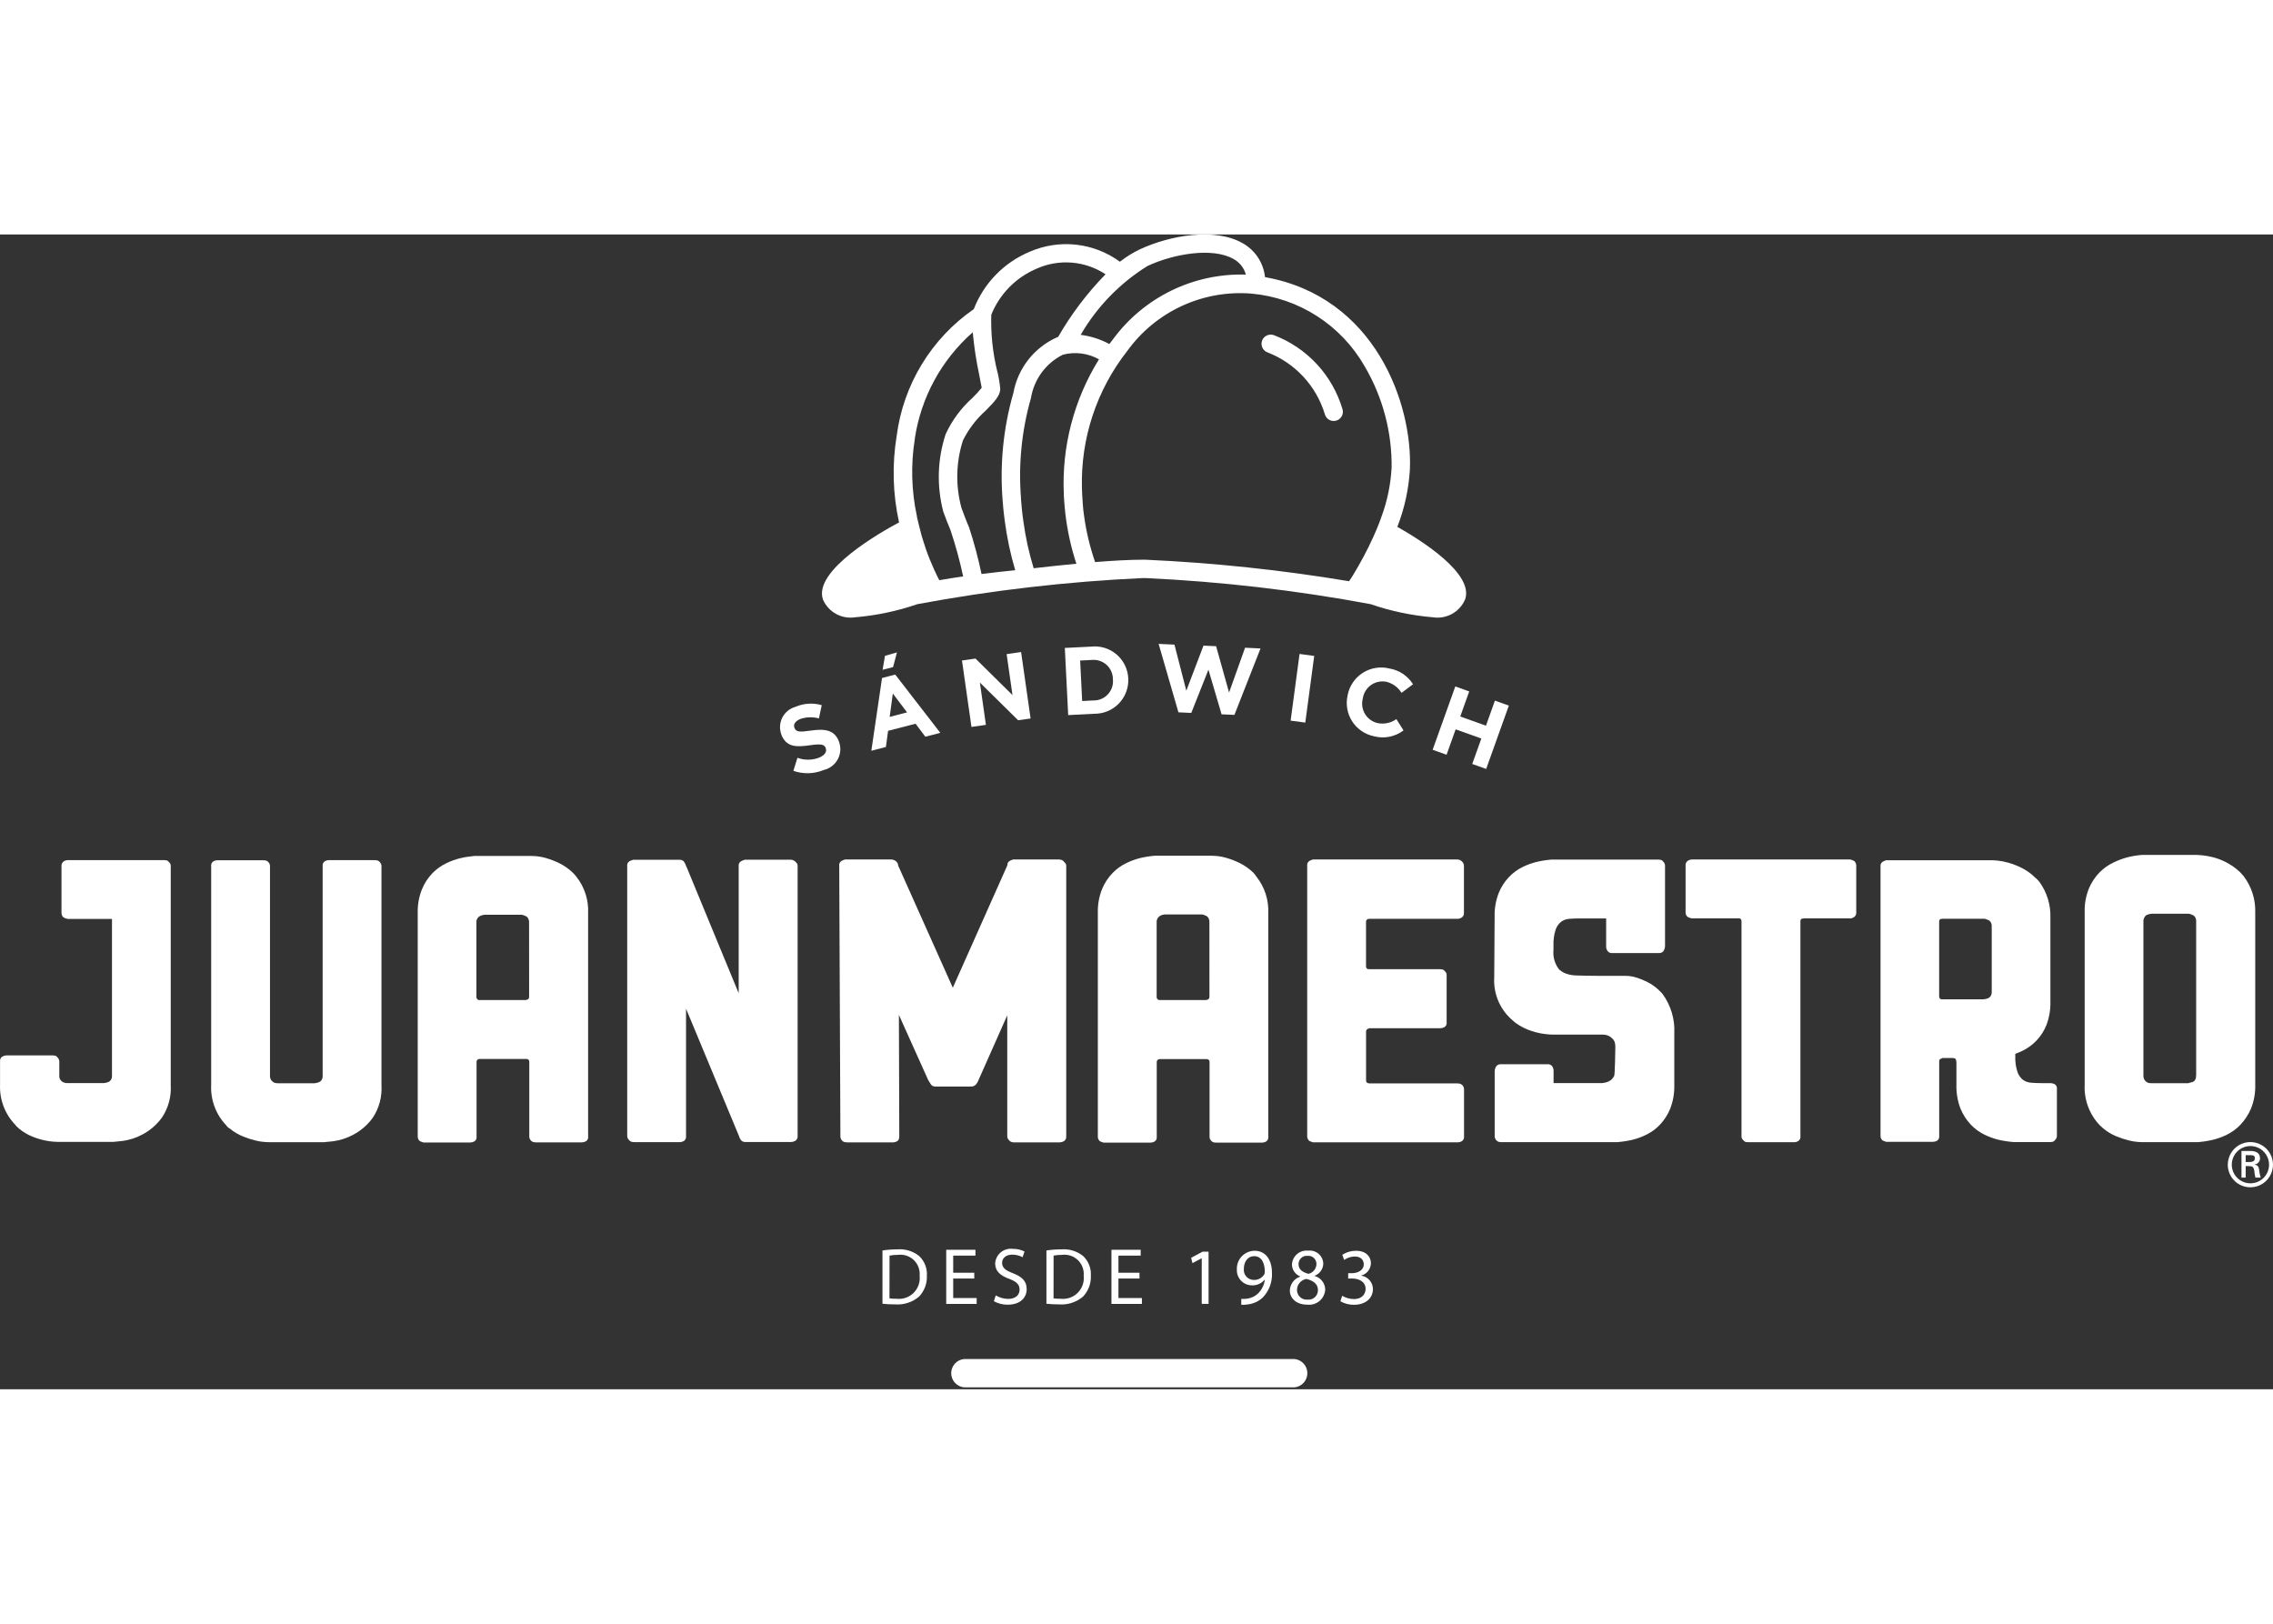
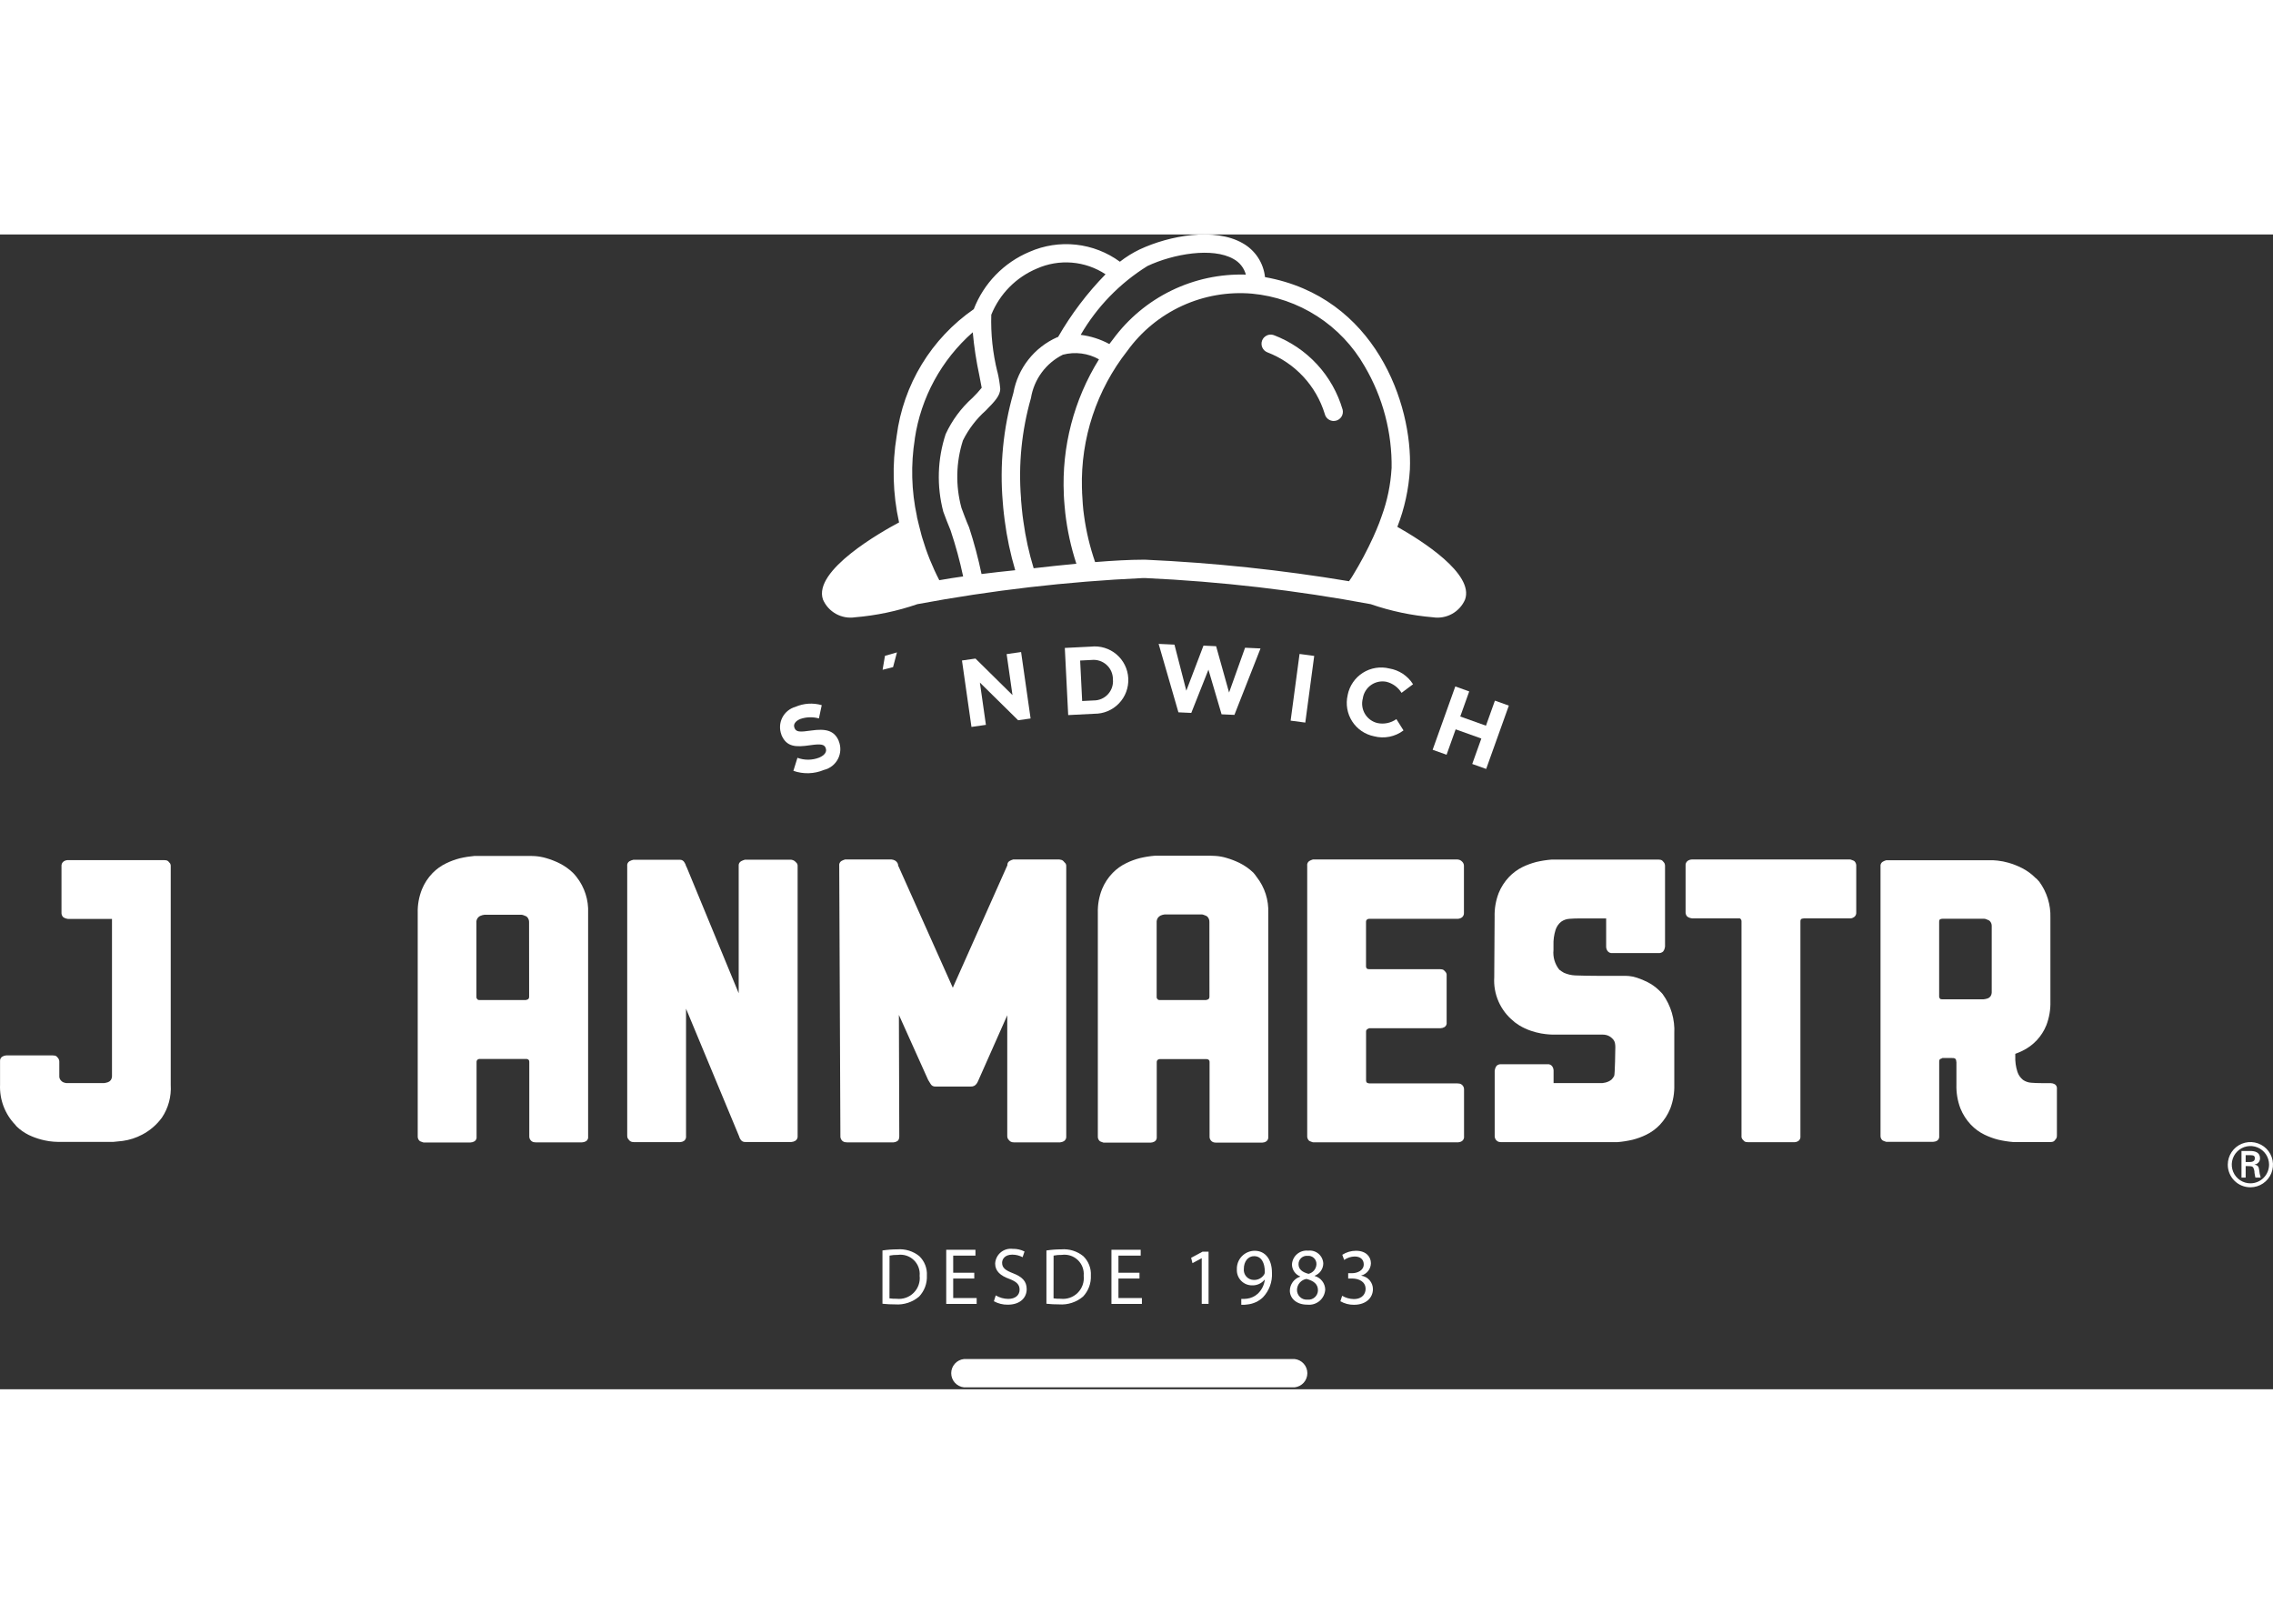
<svg xmlns="http://www.w3.org/2000/svg" width="70" height="50" viewBox="0 0 500 254" fill="none">
  <rect x="0" y="0" width="500" height="254" fill="#333333" stroke="none" />
-   <path d="M82.902 137.656C82.762 137.634 82.621 137.621 82.479 137.615H72.245C71.96 137.632 71.685 137.718 71.441 137.865C71.27 137.975 71.136 138.132 71.053 138.317C70.971 138.503 70.944 138.708 70.976 138.909V184.998C71.002 185.354 70.914 185.709 70.726 186.011C70.577 186.221 70.37 186.382 70.131 186.475C69.83 186.579 69.518 186.651 69.202 186.689H61.081L60.617 186.647C60.304 186.588 60.02 186.425 59.813 186.183C59.671 186.038 59.56 185.866 59.487 185.676C59.414 185.487 59.381 185.285 59.39 185.082V138.993C59.4 138.823 59.374 138.653 59.316 138.493C59.258 138.333 59.168 138.187 59.051 138.064C58.875 137.865 58.638 137.731 58.378 137.683C58.237 137.661 58.096 137.647 57.955 137.641H47.72C47.436 137.658 47.16 137.744 46.917 137.892C46.746 138.002 46.611 138.159 46.529 138.344C46.446 138.529 46.42 138.735 46.452 138.935V187.055C46.372 188.68 46.623 190.304 47.19 191.829C47.757 193.354 48.628 194.749 49.751 195.927C49.961 196.25 50.253 196.513 50.596 196.689C51.448 197.395 52.404 197.965 53.43 198.38C54.308 198.742 55.212 199.039 56.133 199.268C56.799 199.442 57.478 199.555 58.164 199.607C58.685 199.638 58.993 199.649 59.051 199.649H71.316C71.373 199.649 72.046 199.581 73.346 199.44C74.854 199.233 76.314 198.759 77.657 198.041C79.361 197.146 80.837 195.874 81.973 194.32C83.391 192.203 84.073 189.676 83.914 187.133V139.013C83.925 138.844 83.9 138.675 83.843 138.515C83.785 138.355 83.696 138.208 83.58 138.084C83.409 137.869 83.17 137.717 82.902 137.656V137.656Z" fill="white" />
  <path d="M126.041 140.41C125.153 139.558 124.141 138.845 123.04 138.296C122.089 137.825 121.097 137.443 120.076 137.153C119.305 136.93 118.512 136.788 117.711 136.73L116.668 136.689H104.408C103.311 136.786 102.223 136.959 101.151 137.211C100.117 137.477 99.112 137.845 98.15 138.311C97.031 138.85 96.014 139.58 95.144 140.467C94.151 141.494 93.363 142.699 92.822 144.021C92.157 145.679 91.839 147.455 91.888 149.24V198.368C91.878 198.537 91.904 198.707 91.962 198.867C92.02 199.027 92.11 199.173 92.227 199.296C92.317 199.399 92.435 199.473 92.566 199.51C92.682 199.543 92.796 199.585 92.905 199.635C93.01 199.69 93.126 199.72 93.245 199.719H103.474C103.787 199.711 104.094 199.624 104.366 199.468C104.537 199.358 104.672 199.201 104.754 199.016C104.837 198.831 104.863 198.625 104.831 198.425V182.021C104.821 181.9 104.848 181.779 104.907 181.673C104.967 181.567 105.056 181.481 105.165 181.426C105.271 181.374 105.386 181.347 105.504 181.343H115.739C115.833 181.334 115.928 181.345 116.018 181.375C116.107 181.405 116.19 181.452 116.261 181.515C116.317 181.57 116.361 181.636 116.389 181.709C116.418 181.782 116.431 181.86 116.428 181.938V198.342C116.418 198.512 116.444 198.681 116.502 198.84C116.56 199 116.65 199.147 116.767 199.271C116.943 199.472 117.182 199.607 117.445 199.652C117.585 199.674 117.726 199.687 117.868 199.693H128.019C128.331 199.683 128.636 199.598 128.906 199.443C129.077 199.333 129.212 199.176 129.294 198.991C129.377 198.805 129.403 198.6 129.371 198.399V149.277C129.504 146.408 128.604 143.586 126.834 141.324C126.587 141.005 126.322 140.7 126.041 140.41V140.41ZM116.396 167.633C116.396 167.972 116.287 168.154 116.062 168.269C115.927 168.327 115.785 168.37 115.639 168.395H105.488C105.207 168.395 105.04 168.311 104.967 168.139C104.852 168.087 104.8 167.945 104.8 167.716V151.406C104.763 151.096 104.825 150.781 104.977 150.508C105.128 150.235 105.362 150.016 105.645 149.882C105.94 149.751 106.253 149.665 106.574 149.628H114.695C114.838 149.635 114.979 149.664 115.112 149.715C115.251 149.781 115.394 149.837 115.54 149.882C115.699 149.934 115.844 150.022 115.963 150.138C116.108 150.297 116.22 150.484 116.291 150.686C116.363 150.889 116.393 151.104 116.381 151.318L116.396 167.633Z" fill="white" />
  <path d="M175.336 138.364C175.245 138.245 175.146 138.134 175.038 138.03C174.868 137.839 174.653 137.695 174.412 137.609C174.288 137.566 174.161 137.536 174.031 137.52H163.854C163.563 137.604 163.281 137.717 163.013 137.858C162.832 137.961 162.686 138.115 162.593 138.301C162.5 138.487 162.465 138.696 162.492 138.902V166.892L151.077 139.231L150.905 138.892C150.842 138.619 150.726 138.36 150.566 138.13C150.471 137.945 150.325 137.791 150.146 137.685C149.967 137.58 149.761 137.528 149.554 137.535H139.324C139.014 137.605 138.715 137.719 138.437 137.874C138.266 137.984 138.132 138.142 138.049 138.327C137.967 138.513 137.94 138.718 137.972 138.919V198.201C137.959 198.419 138.002 198.637 138.098 198.833C138.181 198.972 138.281 199.1 138.395 199.214C138.56 199.408 138.784 199.541 139.032 199.595C139.158 199.618 139.285 199.632 139.413 199.637H149.642C149.926 199.62 150.202 199.534 150.446 199.386C150.617 199.263 150.75 199.095 150.832 198.901C150.914 198.707 150.941 198.494 150.91 198.285V170.29L162.585 198.368C162.647 198.628 162.76 198.873 162.919 199.088C163.025 199.258 163.174 199.396 163.351 199.488C163.528 199.58 163.727 199.622 163.927 199.61H174.093C174.389 199.591 174.676 199.505 174.934 199.359C175.118 199.246 175.265 199.082 175.357 198.887C175.45 198.691 175.484 198.473 175.456 198.259V138.976C175.479 138.765 175.437 138.551 175.336 138.364V138.364Z" fill="white" />
  <path d="M37.155 138.037C37.087 137.936 36.999 137.85 36.897 137.785C36.794 137.719 36.68 137.675 36.56 137.656C36.42 137.634 36.279 137.621 36.137 137.615H14.88C14.562 137.627 14.255 137.728 13.993 137.907C13.831 138.025 13.702 138.184 13.621 138.367C13.539 138.55 13.507 138.751 13.528 138.951V149.117C13.513 149.299 13.535 149.483 13.593 149.656C13.652 149.83 13.745 149.989 13.867 150.125C14.066 150.283 14.295 150.398 14.541 150.464C14.679 150.505 14.82 150.532 14.963 150.547H24.634V184.968C24.66 185.323 24.572 185.677 24.384 185.979C24.235 186.189 24.028 186.351 23.789 186.444C23.488 186.549 23.176 186.621 22.86 186.659H14.655C14.511 186.653 14.368 186.624 14.233 186.574C13.94 186.519 13.673 186.37 13.471 186.151C13.32 186.013 13.204 185.842 13.13 185.651C13.057 185.46 13.029 185.254 13.048 185.051V181.919C13.044 181.742 13.005 181.569 12.932 181.409C12.86 181.248 12.755 181.104 12.625 180.985C12.558 180.884 12.471 180.799 12.37 180.734C12.268 180.668 12.155 180.623 12.036 180.604C11.811 180.604 11.67 180.563 11.613 180.563H1.378C1.081 180.583 0.791 180.669 0.533 180.818C0.357 180.918 0.214 181.067 0.121 181.247C0.029 181.427 -0.01 181.629 0.011 181.831V186.992C-0.058 188.624 0.206 190.251 0.787 191.777C1.369 193.302 2.255 194.693 3.393 195.865C3.509 196.04 3.652 196.197 3.815 196.33C3.988 196.47 4.123 196.601 4.238 196.711C5.091 197.416 6.046 197.986 7.072 198.401C7.947 198.762 8.851 199.045 9.776 199.246C10.444 199.396 11.123 199.497 11.806 199.544C12.328 199.576 12.641 199.585 12.698 199.585H24.958C25.015 199.585 25.689 199.518 26.988 199.377C28.497 199.17 29.956 198.696 31.299 197.978C33.003 197.084 34.48 195.81 35.615 194.256C37.033 192.139 37.716 189.614 37.557 187.07V138.951C37.575 138.744 37.531 138.537 37.431 138.356C37.346 138.244 37.254 138.137 37.155 138.037V138.037Z" fill="white" />
  <path d="M234.049 137.98C233.907 137.776 233.699 137.627 233.459 137.559C233.321 137.521 233.179 137.492 233.037 137.475H222.86C222.581 137.556 222.313 137.669 222.061 137.814C221.903 137.908 221.776 138.047 221.693 138.211C221.611 138.376 221.577 138.559 221.597 138.742L209.593 165.679L197.735 139.171L197.568 138.832C197.577 138.639 197.531 138.447 197.438 138.279C197.377 138.173 197.307 138.073 197.229 137.98C197.044 137.781 196.81 137.637 196.55 137.559C196.412 137.521 196.27 137.492 196.128 137.475H185.877C185.597 137.556 185.328 137.67 185.074 137.814C184.903 137.924 184.768 138.082 184.686 138.267C184.603 138.453 184.577 138.658 184.609 138.858L184.865 198.225C184.846 198.413 184.867 198.601 184.924 198.781C184.982 198.96 185.075 199.127 185.199 199.269C185.378 199.465 185.616 199.599 185.877 199.65C186.102 199.65 186.248 199.692 186.305 199.692H196.55C196.835 199.675 197.112 199.586 197.354 199.436C197.667 199.269 197.819 198.914 197.819 198.335L197.735 171.66L204.17 185.97C204.285 186.137 204.457 186.425 204.692 186.816C204.789 187.006 204.94 187.163 205.125 187.268C205.311 187.374 205.523 187.424 205.736 187.411H213.523C213.779 187.435 214.037 187.387 214.269 187.275C214.501 187.163 214.697 186.99 214.838 186.774C214.994 186.55 215.122 186.309 215.219 186.054L221.57 171.742V198.251C221.557 198.47 221.6 198.69 221.696 198.888C221.78 199.025 221.88 199.153 221.993 199.269C222.159 199.458 222.38 199.591 222.625 199.65C222.818 199.65 222.948 199.692 223.006 199.692H233.183C233.479 199.672 233.766 199.584 234.023 199.436C234.207 199.322 234.355 199.158 234.447 198.963C234.54 198.767 234.574 198.549 234.545 198.335V138.968C234.564 138.761 234.519 138.553 234.415 138.373C234.301 138.235 234.179 138.103 234.049 137.98V137.98Z" fill="white" />
  <path d="M275.701 140.37C274.811 139.516 273.798 138.802 272.695 138.251C271.743 137.782 270.75 137.4 269.73 137.108C268.957 136.88 268.16 136.739 267.355 136.687C266.708 136.655 266.353 136.645 266.312 136.645H254.031C252.933 136.738 251.842 136.911 250.769 137.166C249.732 137.429 248.725 137.799 247.763 138.268C246.643 138.807 245.625 139.537 244.757 140.428C243.759 141.452 242.967 142.66 242.424 143.983C241.763 145.641 241.447 147.417 241.495 149.202V198.397C241.486 198.567 241.511 198.737 241.569 198.897C241.628 199.058 241.718 199.206 241.834 199.33C241.925 199.432 242.043 199.506 242.174 199.545C242.291 199.574 242.405 199.615 242.513 199.669C242.618 199.722 242.734 199.751 242.852 199.754H253.097C253.411 199.746 253.719 199.657 253.99 199.497C254.155 199.39 254.286 199.237 254.368 199.058C254.45 198.879 254.48 198.68 254.454 198.484V182.055C254.443 181.933 254.47 181.811 254.53 181.705C254.591 181.598 254.683 181.513 254.793 181.46C254.898 181.405 255.014 181.377 255.132 181.377H265.377C265.471 181.369 265.566 181.379 265.655 181.408C265.745 181.437 265.828 181.483 265.899 181.544C265.955 181.599 266 181.665 266.029 181.738C266.059 181.811 266.073 181.887 266.072 181.966V198.397C266.061 198.567 266.086 198.738 266.144 198.899C266.203 199.059 266.293 199.206 266.411 199.33C266.588 199.529 266.827 199.663 267.089 199.711C267.314 199.738 267.455 199.754 267.512 199.754H277.627C277.939 199.746 278.245 199.658 278.514 199.497C278.68 199.39 278.812 199.238 278.895 199.059C278.979 198.88 279.009 198.68 278.984 198.484V149.284C279.113 146.413 278.212 143.591 276.442 141.326C276.214 140.993 275.967 140.674 275.701 140.37V140.37ZM266.046 167.63C266.046 167.969 265.931 168.151 265.706 168.266C265.571 168.324 265.429 168.367 265.284 168.392H255.122C254.835 168.392 254.668 168.308 254.6 168.136C254.485 168.084 254.433 167.943 254.433 167.713V151.378C254.403 151.012 254.491 150.647 254.684 150.334C254.84 150.117 255.043 149.938 255.279 149.812C255.573 149.679 255.886 149.592 256.208 149.556H264.339C264.484 149.563 264.626 149.593 264.762 149.645C264.901 149.708 265.044 149.764 265.19 149.812C265.348 149.863 265.493 149.951 265.612 150.068C265.759 150.227 265.872 150.414 265.944 150.617C266.017 150.821 266.048 151.036 266.035 151.252L266.046 167.63Z" fill="white" />
  <path d="M321.031 137.548C320.892 137.51 320.751 137.483 320.608 137.465H288.819C288.539 137.547 288.269 137.66 288.015 137.804C287.845 137.914 287.71 138.071 287.627 138.256C287.545 138.441 287.518 138.647 287.551 138.847V198.214C287.533 198.402 287.554 198.591 287.612 198.771C287.67 198.95 287.765 199.117 287.89 199.259C287.981 199.359 288.099 199.43 288.229 199.467C288.346 199.499 288.46 199.544 288.568 199.598C288.674 199.651 288.79 199.678 288.908 199.681H320.78C321.065 199.663 321.341 199.576 321.584 199.426C321.755 199.303 321.889 199.135 321.971 198.94C322.053 198.746 322.08 198.532 322.049 198.324V188.079C322.058 187.909 322.032 187.738 321.974 187.577C321.916 187.417 321.826 187.27 321.709 187.145C321.53 186.948 321.292 186.814 321.031 186.764C320.806 186.764 320.665 186.722 320.608 186.722H301.188C301.004 186.703 300.827 186.646 300.666 186.555C300.605 186.484 300.559 186.4 300.53 186.311C300.501 186.221 300.491 186.127 300.499 186.033V175.35C300.489 175.228 300.516 175.106 300.576 175C300.637 174.894 300.728 174.808 300.838 174.755L301.178 174.588H316.866C317.18 174.581 317.488 174.492 317.759 174.332C317.929 174.222 318.064 174.065 318.146 173.88C318.229 173.694 318.255 173.489 318.223 173.288V163.043C318.249 162.851 318.223 162.656 318.149 162.477C318.074 162.298 317.954 162.143 317.8 162.026C317.732 161.925 317.644 161.839 317.542 161.774C317.44 161.708 317.325 161.665 317.205 161.645C316.981 161.619 316.84 161.603 316.782 161.603H301.178C300.891 161.603 300.723 161.546 300.656 161.436C300.588 161.326 300.489 161.237 300.489 161.013V151.202C300.478 151.08 300.505 150.958 300.566 150.851C300.627 150.745 300.718 150.66 300.828 150.607C300.933 150.554 301.049 150.525 301.167 150.523H320.671C320.99 150.51 321.3 150.408 321.563 150.226C321.724 150.107 321.852 149.947 321.933 149.765C322.014 149.582 322.047 149.38 322.028 149.181V138.937C322.036 138.766 322.011 138.595 321.952 138.434C321.894 138.274 321.804 138.128 321.688 138.003C321.514 137.795 321.287 137.638 321.031 137.548V137.548Z" fill="white" />
  <path d="M365.31 166.617L364.887 166.194C364.157 165.5 363.331 164.915 362.434 164.456C361.684 164.074 360.906 163.751 360.106 163.486C359.531 163.287 358.933 163.159 358.327 163.105C357.847 163.074 357.575 163.063 357.518 163.063H351.338C350.378 163.063 347.44 163.031 346.511 162.974C345.648 162.938 344.799 162.738 344.011 162.384C343.656 162.185 343.318 161.958 342.998 161.706C342.025 160.488 341.568 158.936 341.725 157.384V156.367C341.681 155.204 341.838 154.042 342.19 152.932C342.418 152.233 342.846 151.617 343.421 151.158C343.956 150.779 344.588 150.558 345.243 150.521C345.947 150.464 346.725 150.439 347.57 150.439H353.311V156.701C353.323 157.019 353.426 157.327 353.609 157.588C353.726 157.752 353.884 157.881 354.067 157.964C354.251 158.046 354.453 158.079 354.653 158.058H364.835C365.017 158.072 365.2 158.049 365.373 157.991C365.546 157.932 365.706 157.839 365.842 157.718C366.002 157.519 366.118 157.288 366.181 157.04C366.222 156.902 366.25 156.76 366.265 156.617V138.935C366.279 138.716 366.235 138.496 366.14 138.298C366.057 138.159 365.957 138.031 365.842 137.917C365.774 137.817 365.686 137.732 365.583 137.666C365.481 137.601 365.367 137.556 365.247 137.536C365.023 137.51 364.882 137.494 364.825 137.494H341.302C340.176 137.586 339.058 137.761 337.957 138.017C336.921 138.283 335.914 138.651 334.951 139.117C333.825 139.666 332.807 140.413 331.944 141.321C330.965 142.352 330.19 143.56 329.659 144.879C329.028 146.536 328.728 148.301 328.777 150.073L328.693 163.37C328.577 165.201 328.901 167.034 329.638 168.714C330.375 170.394 331.504 171.872 332.931 173.026C333.107 173.206 333.306 173.364 333.521 173.496C333.745 173.637 333.975 173.788 334.199 173.96C335.001 174.446 335.853 174.843 336.741 175.145C337.486 175.402 338.251 175.601 339.027 175.74C339.705 175.85 340.269 175.923 340.718 175.949C341.167 175.975 341.427 175.991 341.485 175.991H352.534C352.79 175.99 353.046 176.017 353.296 176.074C353.813 176.192 354.284 176.459 354.653 176.841C354.953 177.107 355.161 177.462 355.247 177.854C355.301 178.134 355.329 178.418 355.331 178.704C355.331 179.226 355.248 184.785 355.075 185.093C354.917 185.388 354.716 185.659 354.48 185.897C354.096 186.202 353.649 186.419 353.17 186.532C352.749 186.616 352.509 186.658 352.45 186.658H341.746V183.86C341.733 183.541 341.63 183.232 341.448 182.968C341.33 182.806 341.172 182.678 340.989 182.596C340.805 182.515 340.604 182.482 340.405 182.503H330.222C330.04 182.49 329.857 182.514 329.684 182.572C329.511 182.63 329.352 182.723 329.215 182.844C329.057 183.044 328.942 183.275 328.876 183.521C328.835 183.659 328.807 183.801 328.792 183.944V187.822V187.926V198.177C328.774 198.365 328.795 198.554 328.854 198.734C328.912 198.913 329.007 199.079 329.131 199.221C329.299 199.411 329.522 199.544 329.768 199.602C329.966 199.602 330.092 199.644 330.149 199.644H355.769C356.896 199.553 358.014 199.378 359.115 199.121C360.152 198.858 361.159 198.49 362.121 198.02C363.247 197.474 364.265 196.729 365.127 195.822C366.104 194.789 366.879 193.582 367.413 192.264C368.053 190.589 368.354 188.804 368.3 187.013V175.755C368.464 172.67 367.569 169.621 365.764 167.113C365.628 166.934 365.476 166.768 365.31 166.617V166.617Z" fill="white" />
  <path d="M407.625 137.689C407.508 137.657 407.394 137.614 407.286 137.559C407.18 137.507 407.065 137.478 406.947 137.475H372.141C371.821 137.486 371.511 137.59 371.248 137.773C371.086 137.89 370.957 138.048 370.876 138.231C370.794 138.415 370.762 138.617 370.784 138.816V148.998C370.77 149.18 370.793 149.363 370.852 149.536C370.91 149.709 371.002 149.869 371.123 150.006C371.324 150.164 371.555 150.279 371.802 150.345C371.94 150.383 372.082 150.41 372.224 150.428H382.662C382.717 150.428 382.77 150.444 382.815 150.474C382.86 150.503 382.896 150.545 382.918 150.595C382.973 150.652 383.016 150.719 383.045 150.792C383.073 150.866 383.087 150.944 383.085 151.023V198.193C383.055 198.389 383.079 198.589 383.153 198.773C383.228 198.957 383.35 199.117 383.508 199.237C383.576 199.337 383.664 199.424 383.766 199.489C383.869 199.555 383.983 199.598 384.103 199.618C384.327 199.618 384.468 199.66 384.526 199.66H394.771C395.057 199.643 395.335 199.555 395.58 199.404C395.751 199.28 395.885 199.112 395.967 198.918C396.048 198.724 396.075 198.511 396.044 198.303V151.112C396.044 150.764 396.143 150.566 396.342 150.517C396.492 150.468 396.648 150.441 396.806 150.434H407.051C407.341 150.412 407.619 150.31 407.855 150.141C408.018 150.024 408.147 149.866 408.229 149.683C408.312 149.499 408.344 149.298 408.325 149.098V138.921C408.338 138.738 408.315 138.554 408.257 138.381C408.199 138.207 408.106 138.046 407.985 137.908C407.887 137.803 407.763 137.728 407.625 137.689V137.689Z" fill="white" />
-   <path d="M493.536 141.132C493.402 140.996 493.275 140.853 493.155 140.704C493.014 140.537 492.884 140.397 492.774 140.282C491.878 139.427 490.866 138.701 489.768 138.127C488.828 137.63 487.833 137.245 486.803 136.979C486.025 136.781 485.233 136.64 484.434 136.555L483.39 136.473H471.11C470.008 136.562 468.917 136.747 467.848 137.026C466.813 137.314 465.807 137.697 464.842 138.169C463.722 138.707 462.705 139.436 461.835 140.323C460.848 141.341 460.059 142.534 459.508 143.841C458.836 145.508 458.517 147.296 458.574 149.092V186.94C458.487 188.583 458.735 190.225 459.303 191.768C459.871 193.312 460.747 194.723 461.877 195.917C461.992 196.032 462.133 196.157 462.3 196.298C462.467 196.439 462.608 196.564 462.723 196.679C463.576 197.386 464.534 197.957 465.562 198.37C466.443 198.731 467.348 199.03 468.271 199.263C468.938 199.434 469.619 199.548 470.306 199.602L471.193 199.644H483.474C484.6 199.554 485.719 199.379 486.819 199.122C487.856 198.859 488.864 198.49 489.825 198.021C490.951 197.474 491.969 196.729 492.831 195.823C493.813 194.784 494.601 193.58 495.159 192.264C495.829 190.597 496.147 188.809 496.093 187.013V149.165C496.191 146.273 495.288 143.435 493.536 141.132V141.132ZM483.098 151.127V184.906C483.098 185.751 482.816 186.263 482.253 186.43C481.946 186.533 481.634 186.618 481.318 186.684H473.187C473.13 186.684 472.978 186.684 472.722 186.642C472.408 186.584 472.124 186.419 471.919 186.173C471.772 186.015 471.659 185.828 471.587 185.624C471.514 185.421 471.483 185.204 471.496 184.988V151.117C471.481 150.773 471.57 150.433 471.752 150.141C471.887 149.908 472.094 149.724 472.341 149.618C472.644 149.513 472.957 149.442 473.276 149.406H481.402C481.548 149.413 481.692 149.441 481.83 149.488C481.966 149.557 482.107 149.614 482.253 149.66C482.411 149.712 482.556 149.8 482.675 149.917C482.817 150.062 482.928 150.234 483 150.424C483.073 150.613 483.106 150.815 483.098 151.017V151.127Z" fill="white" />
  <path d="M495.047 209.574C496.03 209.57 496.989 209.275 497.803 208.727C498.618 208.178 499.252 207.401 499.626 206.493C500 205.585 500.096 204.586 499.903 203.623C499.71 202.66 499.236 201.776 498.542 201.081C497.847 200.387 496.962 199.915 495.999 199.723C495.036 199.531 494.037 199.628 493.129 200.002C492.221 200.377 491.445 201.013 490.897 201.828C490.35 202.644 490.056 203.602 490.053 204.584C490.049 205.241 490.176 205.892 490.426 206.499C490.676 207.107 491.044 207.659 491.508 208.123C491.973 208.587 492.525 208.954 493.132 209.203C493.74 209.452 494.391 209.578 495.047 209.574M495.047 208.702C494.236 208.705 493.442 208.468 492.766 208.019C492.089 207.571 491.561 206.933 491.248 206.185C490.934 205.436 490.85 204.612 491.005 203.816C491.161 203.02 491.549 202.287 492.12 201.711C492.692 201.135 493.421 200.742 494.216 200.581C495.011 200.419 495.836 200.497 496.587 200.805C497.338 201.113 497.981 201.636 498.434 202.309C498.887 202.981 499.131 203.773 499.134 204.584C499.135 205.671 498.706 206.715 497.94 207.487C497.175 208.258 496.135 208.695 495.047 208.702M494.75 204.919C495.068 204.945 495.371 204.919 495.606 205.159C495.828 205.533 495.94 205.962 495.929 206.396C495.971 206.746 496.065 207.116 496.128 207.44H497.292C497.119 206.888 497.005 206.319 496.952 205.744C496.853 205.107 496.764 204.752 495.955 204.591V204.564C496.288 204.525 496.595 204.363 496.815 204.11C497.035 203.857 497.153 203.532 497.145 203.197C497.145 201.876 496.044 201.584 494.964 201.584H493.069V207.44H493.988V204.908L494.75 204.919ZM493.988 204.011V202.512H495.079C495.809 202.512 496.008 202.731 496.008 203.17C496.008 203.608 495.809 203.98 494.964 204.011H493.988Z" fill="white" />
  <path d="M452.01 186.916C451.739 186.76 451.434 186.673 451.123 186.665H449.15C448.299 186.665 447.527 186.633 446.822 186.576C446.168 186.538 445.537 186.321 445.001 185.945C444.429 185.485 444.004 184.868 443.779 184.17C443.423 183.063 443.264 181.903 443.31 180.741V180.219C443.814 180.038 444.336 179.819 444.875 179.561C447.279 178.403 449.162 176.387 450.152 173.909C450.786 172.244 451.085 170.471 451.034 168.69V150.293C451.129 147.45 450.269 144.657 448.591 142.36C448.457 142.228 448.33 142.088 448.21 141.942C448.077 141.779 447.92 141.638 447.746 141.52C446.884 140.648 445.886 139.919 444.792 139.365C443.833 138.876 442.83 138.481 441.796 138.185C441.023 137.963 440.232 137.809 439.432 137.721L438.388 137.637H414.928C414.649 137.715 414.38 137.829 414.13 137.976C413.965 138.083 413.834 138.236 413.751 138.415C413.669 138.594 413.639 138.793 413.665 138.989V198.225C413.655 198.395 413.68 198.564 413.737 198.724C413.795 198.883 413.884 199.03 413.999 199.154C414.092 199.254 414.209 199.328 414.339 199.368C414.456 199.397 414.57 199.438 414.678 199.493C414.781 199.548 414.895 199.576 415.012 199.576H425.226C425.538 199.568 425.844 199.481 426.113 199.321C426.277 199.213 426.407 199.059 426.489 198.88C426.57 198.701 426.599 198.503 426.572 198.308V181.904C426.572 181.565 426.687 181.382 426.911 181.309C427.136 181.236 427.251 181.2 427.251 181.142H429.396C429.813 181.142 430.325 181.142 430.325 181.909C430.325 181.941 430.351 181.967 430.361 181.994V187.004C430.309 188.793 430.611 190.576 431.249 192.249C431.784 193.565 432.559 194.77 433.534 195.803C434.395 196.71 435.411 197.454 436.535 198C437.497 198.465 438.502 198.835 439.536 199.102C440.636 199.357 441.752 199.531 442.877 199.623H451.024C451.081 199.623 451.222 199.624 451.446 199.582C451.566 199.562 451.68 199.518 451.782 199.452C451.885 199.387 451.973 199.302 452.041 199.201C452.153 199.085 452.253 198.957 452.339 198.82C452.434 198.622 452.478 198.403 452.464 198.183V187.954C452.496 187.756 452.471 187.552 452.39 187.368C452.31 187.184 452.178 187.027 452.01 186.916V186.916ZM438.127 152.203V166.53C438.152 166.888 438.062 167.243 437.871 167.547C437.726 167.759 437.521 167.923 437.282 168.017C436.98 168.119 436.669 168.19 436.353 168.226H427.157C426.932 168.226 426.786 168.169 426.734 168.059C426.678 168.004 426.634 167.938 426.604 167.865C426.574 167.793 426.56 167.715 426.562 167.636V151.185C426.562 150.837 426.661 150.639 426.859 150.59C427.01 150.541 427.166 150.514 427.324 150.507H436.436C436.581 150.512 436.723 150.539 436.859 150.59C436.996 150.657 437.137 150.715 437.282 150.763C437.44 150.813 437.585 150.898 437.704 151.013C437.846 151.159 437.957 151.333 438.03 151.523C438.103 151.713 438.136 151.917 438.127 152.12V152.203Z" fill="white" />
  <path d="M194.119 223.471C195.201 223.308 196.293 223.226 197.386 223.225C199.126 223.085 200.853 223.616 202.214 224.708C202.786 225.257 203.232 225.924 203.521 226.662C203.81 227.4 203.936 228.191 203.889 228.982C203.93 229.829 203.8 230.676 203.506 231.472C203.211 232.267 202.76 232.995 202.177 233.611C200.715 234.852 198.824 235.47 196.911 235.329C195.979 235.335 195.046 235.287 194.119 235.187V223.471ZM195.659 234.004C196.177 234.077 196.701 234.106 197.224 234.092C197.908 234.17 198.601 234.095 199.252 233.869C199.902 233.643 200.493 233.273 200.98 232.787C201.468 232.301 201.84 231.711 202.068 231.062C202.296 230.412 202.374 229.718 202.297 229.034C202.357 228.396 202.271 227.754 202.046 227.154C201.821 226.554 201.463 226.012 200.999 225.57C200.535 225.128 199.977 224.797 199.366 224.601C198.756 224.406 198.109 224.352 197.475 224.442C196.871 224.431 196.268 224.484 195.674 224.599L195.659 234.004Z" fill="white" />
  <path d="M214.313 229.641H209.679V233.932H214.841V235.226H208.145V223.316H214.574V224.601H209.679V228.369H214.313V229.641Z" fill="white" />
  <path d="M219.033 233.35C219.867 233.847 220.818 234.114 221.788 234.122C223.354 234.122 224.283 233.298 224.283 232.092C224.283 230.981 223.646 230.343 222.039 229.727C220.092 229.033 218.908 228.031 218.908 226.351C218.93 225.879 219.051 225.417 219.26 224.994C219.47 224.571 219.765 224.195 220.127 223.892C220.488 223.588 220.909 223.363 221.362 223.229C221.815 223.095 222.291 223.056 222.759 223.114C223.664 223.087 224.562 223.289 225.369 223.699L224.946 224.952C224.248 224.581 223.471 224.388 222.681 224.388C221.053 224.388 220.437 225.359 220.437 226.174C220.437 227.285 221.162 227.833 222.806 228.47C224.821 229.247 225.844 230.218 225.844 231.966C225.844 233.808 224.481 235.395 221.668 235.395C220.608 235.409 219.561 235.148 218.631 234.638L219.033 233.35Z" fill="white" />
  <path d="M230.186 223.471C231.269 223.308 232.363 223.225 233.458 223.225C235.196 223.085 236.921 223.617 238.28 224.708C238.853 225.257 239.299 225.922 239.589 226.66C239.88 227.398 240.006 228.19 239.961 228.982C240.001 229.829 239.87 230.676 239.575 231.472C239.28 232.267 238.827 232.995 238.244 233.611C236.782 234.852 234.89 235.47 232.978 235.329C232.045 235.335 231.113 235.287 230.186 235.187V223.471ZM231.751 234.003C232.27 234.076 232.794 234.105 233.317 234.091C234.001 234.169 234.693 234.092 235.342 233.866C235.992 233.639 236.582 233.27 237.069 232.784C237.556 232.298 237.927 231.708 238.155 231.059C238.383 230.41 238.461 229.718 238.385 229.034C238.444 228.396 238.358 227.753 238.133 227.153C237.908 226.553 237.55 226.012 237.086 225.57C236.622 225.128 236.064 224.797 235.454 224.601C234.843 224.406 234.197 224.352 233.562 224.442C232.958 224.432 232.355 224.484 231.762 224.599L231.751 234.003Z" fill="white" />
  <path d="M250.657 229.641H246.028V233.932H251.19V235.226H244.488V223.316H250.923V224.601H246.028V228.369H250.657V229.641Z" fill="white" />
  <path d="M264.349 225.181H264.312L262.313 226.262L262.016 225.078L264.526 223.736H265.852V235.218H264.349V225.181Z" fill="white" />
  <path d="M273.049 234.122C273.467 234.145 273.886 234.129 274.301 234.075C275.201 233.964 276.042 233.572 276.707 232.957C277.551 232.146 278.088 231.067 278.226 229.904H278.174C277.847 230.303 277.434 230.621 276.965 230.836C276.497 231.05 275.985 231.155 275.47 231.141C275.011 231.151 274.555 231.066 274.13 230.89C273.706 230.715 273.322 230.453 273.004 230.122C272.685 229.791 272.438 229.399 272.279 228.968C272.12 228.537 272.051 228.077 272.078 227.618C272.058 227.091 272.145 226.565 272.333 226.071C272.521 225.578 272.806 225.127 273.172 224.746C273.538 224.365 273.976 224.062 274.462 223.854C274.947 223.647 275.469 223.539 275.997 223.537C278.351 223.537 279.797 225.447 279.797 228.38C279.851 229.366 279.704 230.353 279.364 231.28C279.024 232.207 278.498 233.055 277.819 233.771C276.907 234.645 275.733 235.195 274.479 235.337C274.006 235.412 273.527 235.44 273.049 235.421V234.122ZM273.612 227.514C273.58 227.822 273.613 228.135 273.71 228.43C273.806 228.725 273.963 228.996 274.172 229.226C274.38 229.456 274.635 229.639 274.919 229.764C275.203 229.889 275.51 229.953 275.82 229.951C276.27 229.967 276.715 229.864 277.113 229.653C277.51 229.443 277.845 229.132 278.085 228.751C278.184 228.58 278.233 228.385 278.226 228.188C278.226 226.226 277.501 224.722 275.877 224.722C274.552 224.701 273.612 225.891 273.612 227.514Z" fill="white" />
  <path d="M283.732 232.305C283.743 231.618 283.969 230.951 284.378 230.399C284.787 229.846 285.359 229.437 286.013 229.226V229.179C285.486 228.973 285.032 228.616 284.708 228.151C284.385 227.686 284.207 227.136 284.197 226.57C284.216 226.131 284.324 225.701 284.516 225.306C284.707 224.911 284.978 224.56 285.31 224.274C285.643 223.987 286.03 223.771 286.449 223.64C286.868 223.509 287.309 223.466 287.746 223.512C288.154 223.46 288.569 223.494 288.963 223.611C289.358 223.728 289.724 223.925 290.038 224.191C290.352 224.457 290.607 224.786 290.788 225.155C290.968 225.525 291.07 225.929 291.086 226.34C291.077 226.926 290.892 227.496 290.555 227.975C290.218 228.454 289.745 228.821 289.197 229.028V229.08C289.849 229.264 290.425 229.652 290.842 230.186C291.258 230.72 291.494 231.373 291.514 232.05C291.49 232.531 291.368 233.001 291.155 233.433C290.943 233.864 290.645 234.249 290.279 234.561C289.913 234.874 289.487 235.108 289.027 235.251C288.568 235.393 288.084 235.441 287.605 235.39C285.183 235.416 283.732 233.985 283.732 232.305ZM289.917 232.232C289.917 230.839 288.946 230.145 287.391 229.727C286.824 229.82 286.306 230.105 285.925 230.536C285.544 230.967 285.325 231.518 285.303 232.092C285.293 232.392 285.346 232.69 285.459 232.967C285.572 233.245 285.743 233.496 285.96 233.703C286.176 233.91 286.435 234.069 286.718 234.169C287 234.269 287.301 234.308 287.6 234.284C287.889 234.316 288.183 234.286 288.461 234.198C288.738 234.11 288.995 233.965 289.213 233.771C289.431 233.578 289.607 233.342 289.728 233.077C289.849 232.812 289.914 232.524 289.917 232.232V232.232ZM285.643 226.492C285.643 227.64 286.509 228.256 287.835 228.611C288.313 228.5 288.742 228.236 289.058 227.859C289.373 227.483 289.557 227.013 289.583 226.523C289.597 226.267 289.555 226.011 289.461 225.772C289.367 225.534 289.223 225.318 289.038 225.14C288.854 224.962 288.633 224.826 288.391 224.741C288.149 224.657 287.892 224.626 287.636 224.65C287.381 224.625 287.124 224.654 286.881 224.736C286.639 224.818 286.416 224.951 286.228 225.125C286.039 225.299 285.89 225.51 285.789 225.745C285.688 225.981 285.638 226.236 285.643 226.492V226.492Z" fill="white" />
  <path d="M295.239 233.438C296.012 233.892 296.889 234.141 297.786 234.159C299.78 234.159 300.395 232.885 300.395 231.935C300.395 230.328 298.929 229.638 297.431 229.638H296.565V228.469H297.431C298.558 228.469 299.988 227.885 299.988 226.528C299.988 225.609 299.409 224.795 297.974 224.795C297.151 224.82 296.354 225.083 295.677 225.552L295.27 224.419C296.166 223.84 297.21 223.534 298.277 223.537C300.542 223.537 301.565 224.884 301.565 226.278C301.553 226.898 301.341 227.496 300.958 227.984C300.576 228.472 300.045 228.822 299.446 228.98V229.017C300.155 229.12 300.805 229.474 301.275 230.015C301.745 230.556 302.006 231.249 302.008 231.966C302.008 233.808 300.573 235.416 297.833 235.416C296.786 235.43 295.755 235.16 294.848 234.638L295.239 233.438Z" fill="white" />
  <path d="M284.789 253.577H212.036C211.268 253.493 210.559 253.129 210.043 252.555C209.527 251.98 209.242 251.236 209.242 250.464C209.242 249.692 209.527 248.946 210.043 248.372C210.559 247.797 211.268 247.433 212.036 247.35H284.789C285.557 247.433 286.267 247.797 286.782 248.372C287.298 248.946 287.583 249.692 287.583 250.464C287.583 251.236 287.298 251.98 286.782 252.555C286.267 253.129 285.557 253.493 284.789 253.577V253.577Z" fill="white" />
  <path d="M174.524 117.974L175.416 115.11C176.961 115.675 178.658 115.66 180.192 115.068C181.418 114.546 181.956 113.759 181.627 112.981V112.939C181.314 112.177 180.683 111.984 178.151 112.349C175.103 112.793 173.01 112.772 171.888 110.058V110.016C171.659 109.415 171.557 108.773 171.59 108.13C171.622 107.488 171.788 106.859 172.077 106.284C172.365 105.709 172.771 105.202 173.267 104.792C173.762 104.382 174.338 104.08 174.957 103.905C176.789 103.107 178.842 102.974 180.761 103.529L180.14 106.446C178.787 106.071 177.353 106.117 176.027 106.577C174.874 107.057 174.461 107.834 174.764 108.497V108.539C175.14 109.437 175.844 109.488 178.464 109.107C181.533 108.674 183.511 109.02 184.508 111.405V111.44C184.762 112.067 184.877 112.742 184.847 113.417C184.816 114.092 184.641 114.753 184.331 115.353C184.022 115.954 183.587 116.482 183.055 116.899C182.524 117.316 181.909 117.614 181.251 117.772C179.111 118.668 176.715 118.74 174.524 117.974V117.974Z" fill="white" />
-   <path d="M194.024 97.556L196.925 96.799L206.842 109.617L203.548 110.472L201.403 107.608L195.355 109.174L194.88 112.722L191.67 113.562L194.024 97.556ZM199.53 105.118L196.398 100.969L195.704 106.109L199.53 105.118Z" fill="white" />
  <path d="M211.609 93.704L214.579 93.28L222.721 101.313L221.432 92.299L224.615 91.846L226.703 106.459L223.963 106.85L215.55 98.562L216.875 107.862L213.697 108.317L211.609 93.704Z" fill="white" />
  <path d="M234.232 90.941L239.973 90.654C240.975 90.538 241.99 90.629 242.956 90.921C243.922 91.213 244.817 91.699 245.587 92.35C246.357 93.002 246.985 93.805 247.432 94.709C247.88 95.613 248.137 96.599 248.188 97.606V97.648C248.24 98.657 248.084 99.666 247.73 100.612C247.377 101.559 246.833 102.422 246.133 103.15C245.432 103.879 244.59 104.456 243.659 104.846C242.727 105.237 241.725 105.432 240.715 105.42L234.974 105.712L234.232 90.941ZM240.584 102.492C241.176 102.496 241.762 102.376 242.304 102.139C242.846 101.902 243.332 101.554 243.731 101.117C244.129 100.68 244.432 100.163 244.618 99.602C244.804 99.04 244.87 98.445 244.811 97.856V97.815C244.812 97.219 244.687 96.63 244.445 96.085C244.202 95.541 243.848 95.053 243.405 94.654C242.962 94.255 242.44 93.955 241.873 93.771C241.306 93.587 240.707 93.525 240.114 93.588L237.604 93.713L238.048 102.617L240.584 102.492Z" fill="white" />
  <path d="M254.869 90.053L258.35 90.215L260.96 100.349L264.733 90.434L267.515 90.564L270.364 100.752L273.882 90.897L277.28 91.054L271.539 105.668L268.715 105.543L265.824 95.725L262.051 105.235L259.222 105.105L254.869 90.053Z" fill="white" />
  <path d="M285.867 92.266L289.092 92.698L287.13 107.363L283.904 106.935L285.867 92.266Z" fill="white" />
  <path d="M296.453 101.327V101.285C296.651 100.29 297.048 99.346 297.621 98.508C298.194 97.671 298.931 96.958 299.788 96.414C300.644 95.869 301.601 95.505 302.603 95.341C303.604 95.177 304.628 95.218 305.613 95.461C306.679 95.637 307.695 96.037 308.595 96.635C309.495 97.234 310.257 98.016 310.832 98.931L308.301 100.821C307.55 99.602 306.351 98.726 304.961 98.384C304.385 98.27 303.792 98.274 303.218 98.394C302.644 98.514 302.1 98.747 301.618 99.082C301.136 99.416 300.726 99.845 300.413 100.341C300.099 100.837 299.889 101.39 299.794 101.969V102.011C299.635 102.58 299.592 103.174 299.668 103.759C299.744 104.345 299.937 104.908 300.236 105.417C300.534 105.926 300.932 106.37 301.406 106.722C301.88 107.074 302.419 107.326 302.993 107.465C303.711 107.616 304.453 107.618 305.171 107.469C305.89 107.319 306.57 107.023 307.168 106.598L308.734 109.083C307.821 109.776 306.763 110.251 305.639 110.474C304.515 110.698 303.355 110.663 302.247 110.372C301.264 110.175 300.331 109.78 299.504 109.214C298.677 108.648 297.972 107.923 297.431 107.079C296.891 106.235 296.526 105.29 296.358 104.302C296.19 103.314 296.222 102.302 296.453 101.327Z" fill="white" />
  <path d="M320.127 99.412L323.19 100.508L321.218 106.025L326.87 108.045L328.843 102.533L331.906 103.628L326.917 117.559L323.853 116.463L325.857 110.868L320.205 108.847L318.206 114.437L315.143 113.341L320.127 99.412Z" fill="white" />
  <path d="M280.151 22.123C279.652 21.958 279.108 21.995 278.635 22.226C278.162 22.456 277.797 22.862 277.619 23.357C277.441 23.852 277.463 24.397 277.681 24.876C277.898 25.355 278.294 25.731 278.784 25.922C281.777 27.074 284.469 28.892 286.657 31.237C288.844 33.582 290.469 36.394 291.409 39.461C291.512 39.905 291.763 40.301 292.12 40.586C292.477 40.87 292.92 41.025 293.377 41.026C293.528 41.028 293.679 41.01 293.825 40.974C294.084 40.916 294.329 40.806 294.546 40.653C294.762 40.5 294.947 40.307 295.088 40.082C295.23 39.858 295.325 39.607 295.37 39.346C295.415 39.084 295.408 38.817 295.349 38.558C294.267 34.827 292.33 31.397 289.692 28.545C287.054 25.692 283.788 23.493 280.151 22.123V22.123Z" fill="white" />
  <path d="M307.38 64.307C308.958 60.261 309.889 55.993 310.141 51.657C310.741 37.315 302.537 13.709 278.268 9.382C278.104 7.83 277.569 6.34 276.708 5.039C275.846 3.737 274.685 2.661 273.321 1.903C267.209 -1.568 257.293 0.196 250.665 3.307C249.134 4.045 247.687 4.947 246.349 5.995C243.512 3.918 240.179 2.624 236.683 2.244C233.188 1.864 229.655 2.411 226.438 3.829C223.657 4.999 221.14 6.718 219.038 8.883C216.936 11.047 215.292 13.614 214.204 16.428C209.585 19.626 205.689 23.758 202.768 28.557C199.847 33.356 197.967 38.715 197.248 44.287C196.206 50.612 196.383 57.078 197.77 63.336C194.054 65.309 178.767 73.895 181.037 80.31C181.618 81.645 182.624 82.75 183.898 83.454C185.172 84.158 186.644 84.421 188.083 84.202C192.756 83.814 197.361 82.845 201.794 81.316C218.168 78.26 234.735 76.342 251.375 75.575H251.933C268.573 76.342 285.139 78.26 301.514 81.316C305.945 82.844 310.549 83.814 315.219 84.202C316.659 84.422 318.132 84.16 319.407 83.456C320.683 82.751 321.689 81.646 322.27 80.31C324.326 74.652 312.74 67.334 307.38 64.307ZM252.382 6.95C258.123 4.252 266.729 2.774 271.322 5.384C271.988 5.741 272.575 6.231 273.045 6.824C273.516 7.416 273.86 8.099 274.057 8.829C268.396 8.652 262.778 9.855 257.686 12.333C252.595 14.812 248.182 18.491 244.83 23.055L244.026 24.1C242.068 23.042 239.93 22.356 237.721 22.079C241.298 15.91 246.336 10.715 252.392 6.95H252.382ZM234.006 57.163C234.058 58.556 234.272 60.67 234.334 61.291C234.772 65.074 235.588 68.804 236.772 72.424C233.718 72.711 230.54 73.05 227.377 73.415C226.349 70.049 225.593 66.605 225.117 63.117V63.117C224.862 61.473 224.653 59.031 224.596 58.274V58.169V58.034C223.996 50.614 224.737 43.146 226.782 35.988C227.111 33.954 227.92 32.028 229.142 30.368C230.363 28.708 231.962 27.363 233.807 26.444C236.485 25.743 239.331 26.107 241.745 27.46C236.22 36.353 233.525 46.715 234.016 57.173L234.006 57.163ZM219.392 30.211C218.377 26.106 217.927 21.881 218.056 17.654C218.971 15.387 220.325 13.325 222.042 11.584C223.758 9.844 225.802 8.461 228.056 7.514C230.48 6.432 233.137 5.977 235.783 6.194C238.428 6.411 240.976 7.292 243.191 8.755C239.147 12.895 235.64 17.528 232.753 22.544L232.534 22.612C230.056 23.712 227.885 25.402 226.21 27.533C224.534 29.664 223.405 32.173 222.92 34.84C220.677 42.632 219.885 50.77 220.582 58.849V58.849C220.692 60.461 220.947 62.449 221.005 62.888C221.486 66.597 222.261 70.262 223.322 73.848C220.874 74.099 218.369 74.37 215.911 74.683C215.185 71.214 214.27 67.786 213.171 64.417C212.649 63.295 211.496 60.143 211.496 60.143C210.169 55.27 210.281 50.116 211.819 45.305C213.056 42.815 214.759 40.584 216.835 38.734C218.755 36.777 220.024 35.488 220.024 33.938C219.914 32.682 219.708 31.436 219.408 30.211H219.392ZM201.225 44.955C202.567 35.878 207.087 27.573 213.98 21.516C214.271 24.7 214.754 27.863 215.426 30.988C215.629 32.032 215.859 33.176 215.948 33.719C215.325 34.495 214.654 35.23 213.938 35.921C211.441 38.152 209.426 40.872 208.02 43.911C206.203 49.427 206.021 55.351 207.498 60.968C207.811 61.907 208.719 64.151 209.027 64.897C209.058 64.97 209.085 65.048 209.116 65.126C210.222 68.435 211.141 71.803 211.866 75.215C210.045 75.476 208.281 75.737 206.621 76.045C205.083 73.07 203.83 69.956 202.879 66.745V66.745L202.785 66.426L202.702 66.139C202.378 64.944 201.882 62.878 201.726 62.215L201.7 62.074V61.996C200.484 56.394 200.329 50.614 201.24 44.955H201.225ZM306.102 51.484C305.896 55.063 305.164 58.593 303.93 61.959V61.959C303.294 63.911 302.078 66.557 302.078 66.557C300.752 69.467 299.25 72.291 297.579 75.017C297.38 75.345 297.224 75.601 296.749 76.269C281.929 73.795 266.974 72.214 251.964 71.536H251.406C248.577 71.536 244.934 71.734 240.895 72.058C239.755 68.76 238.942 65.358 238.468 61.901C238.228 60.404 238.092 58.102 238.029 56.787C238.029 56.693 238.029 56.604 238.029 56.516C238.029 56.056 237.998 55.769 237.998 55.769C237.704 44.856 241.236 34.185 247.982 25.602C251.076 21.317 255.226 17.904 260.03 15.698C264.833 13.492 270.126 12.568 275.393 13.015C280.502 13.492 285.421 15.191 289.735 17.97C294.049 20.749 297.631 24.525 300.178 28.979C304.188 35.792 306.243 43.579 306.117 51.484H306.102Z" fill="white" />
  <path d="M194.148 95.748L194.67 92.679L197.306 91.922L196.45 95.163L194.148 95.748Z" fill="white" />
</svg>